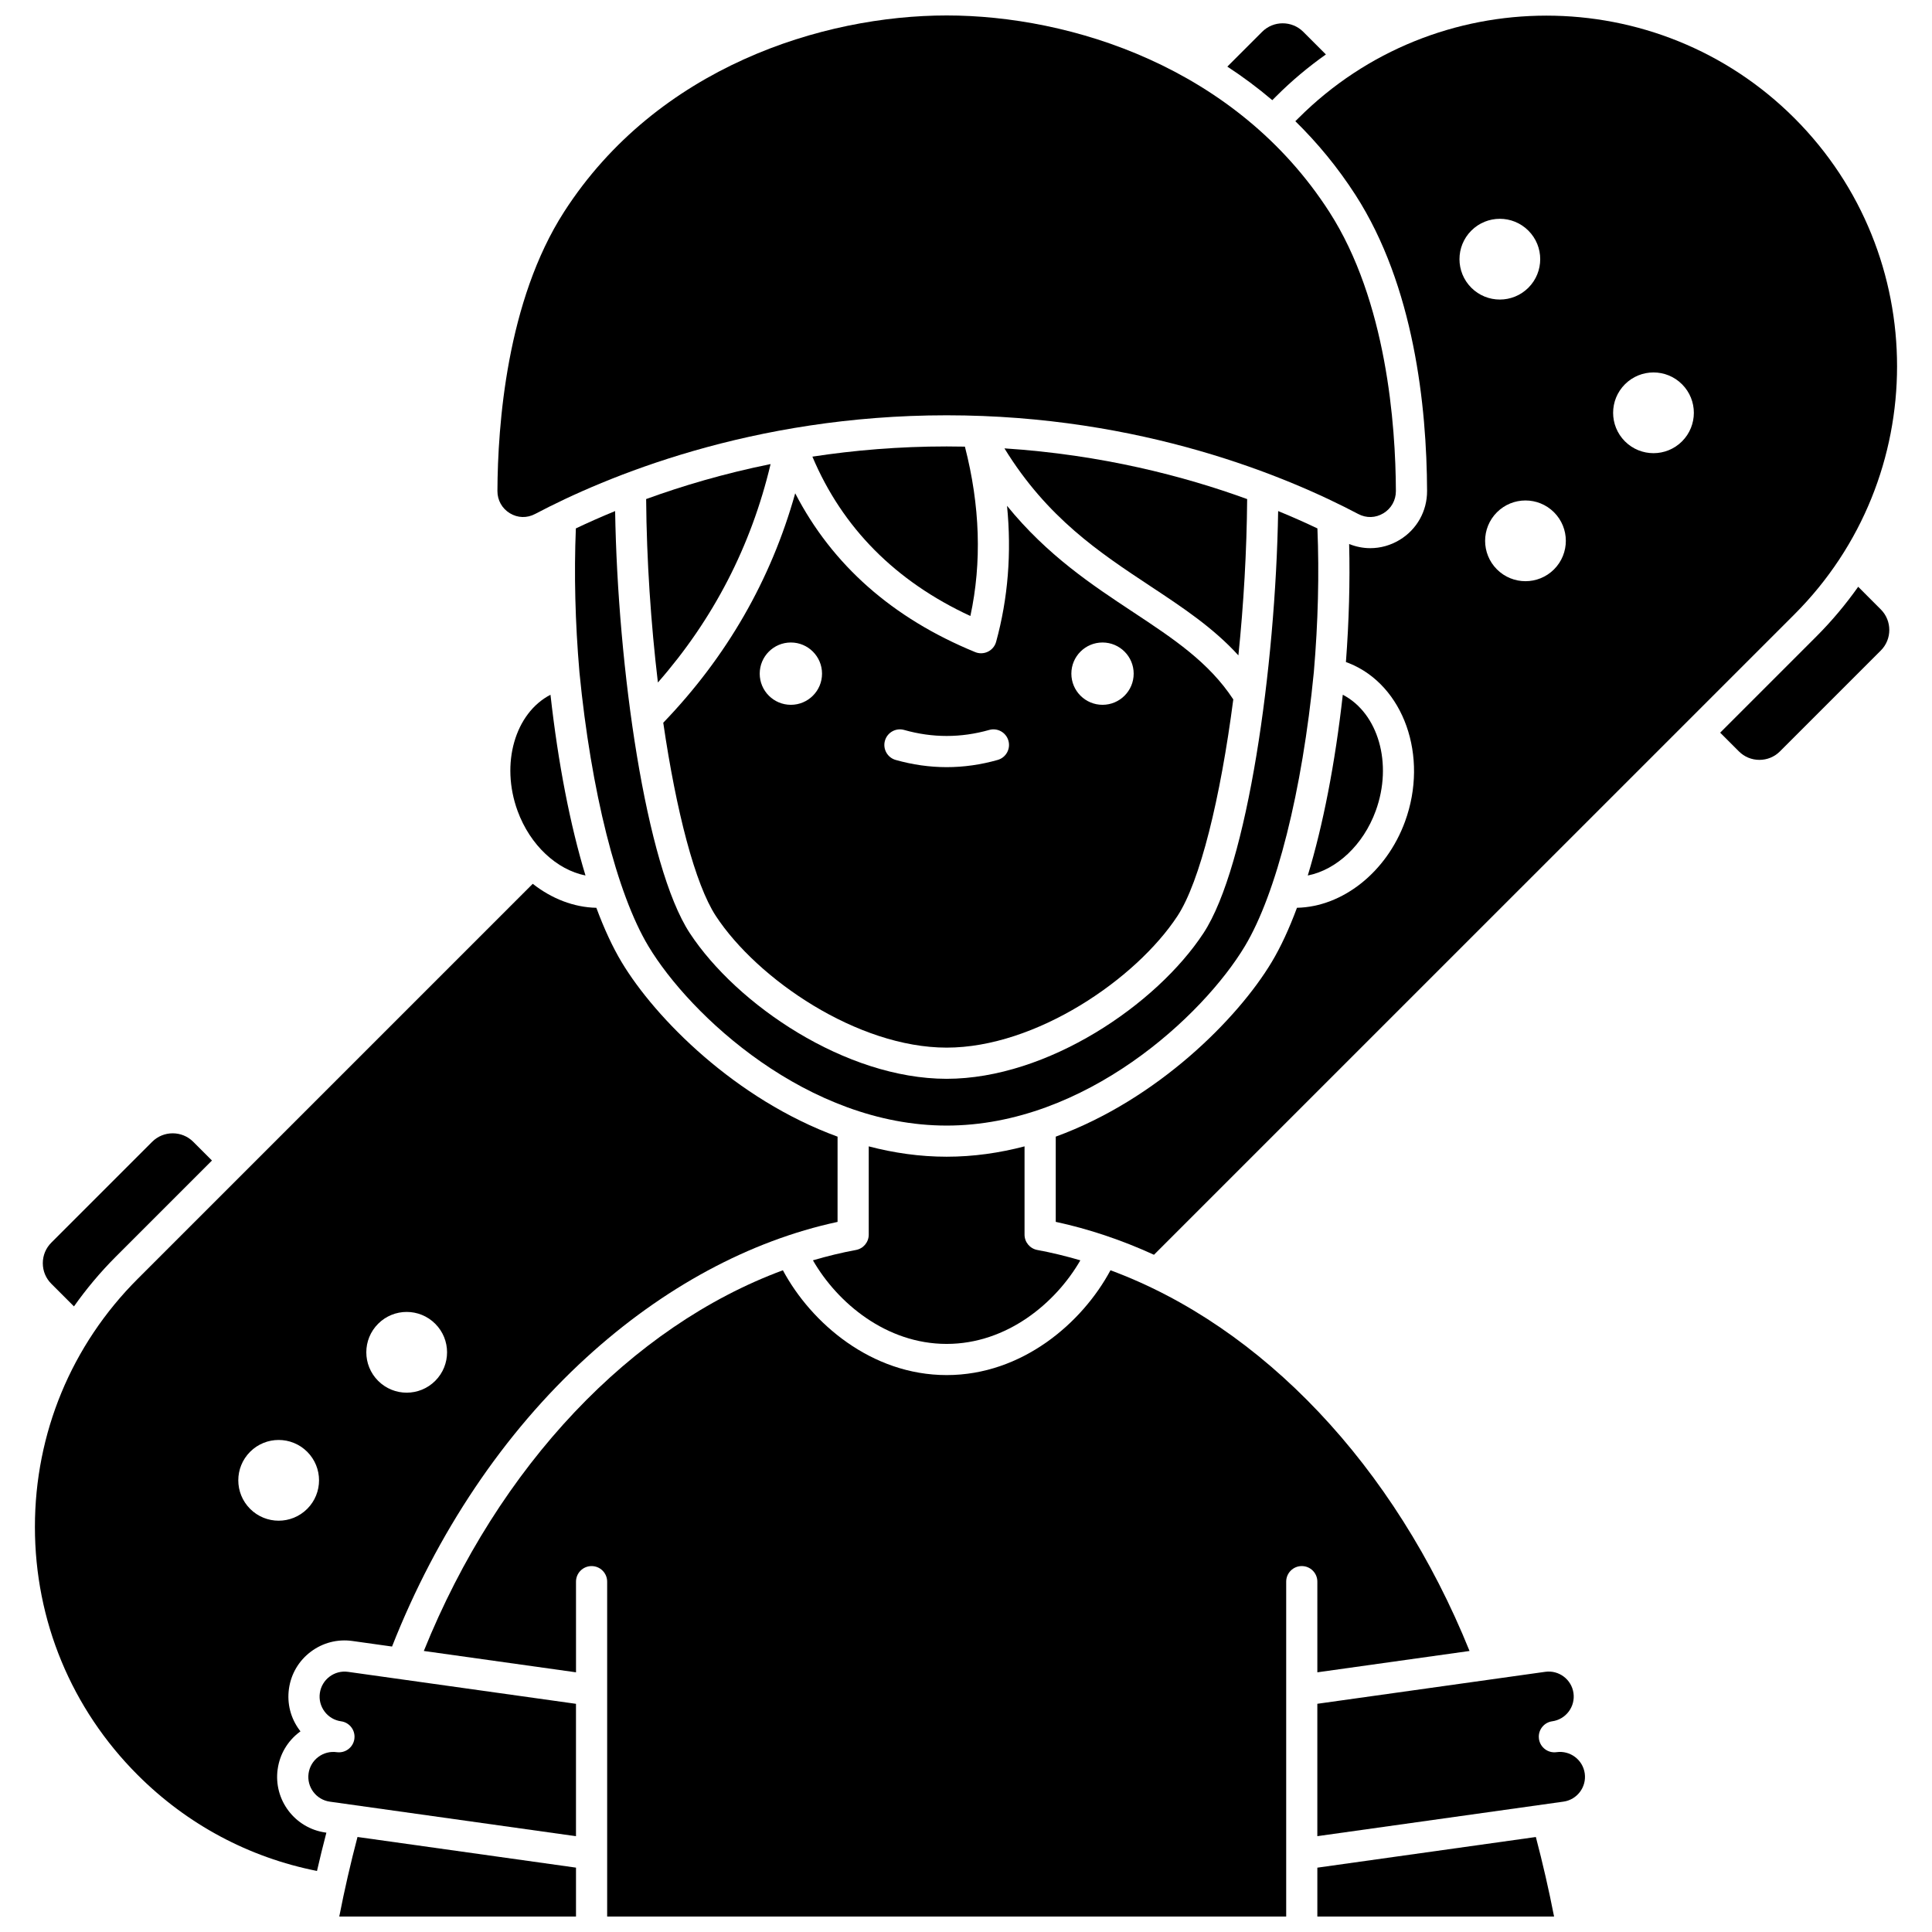
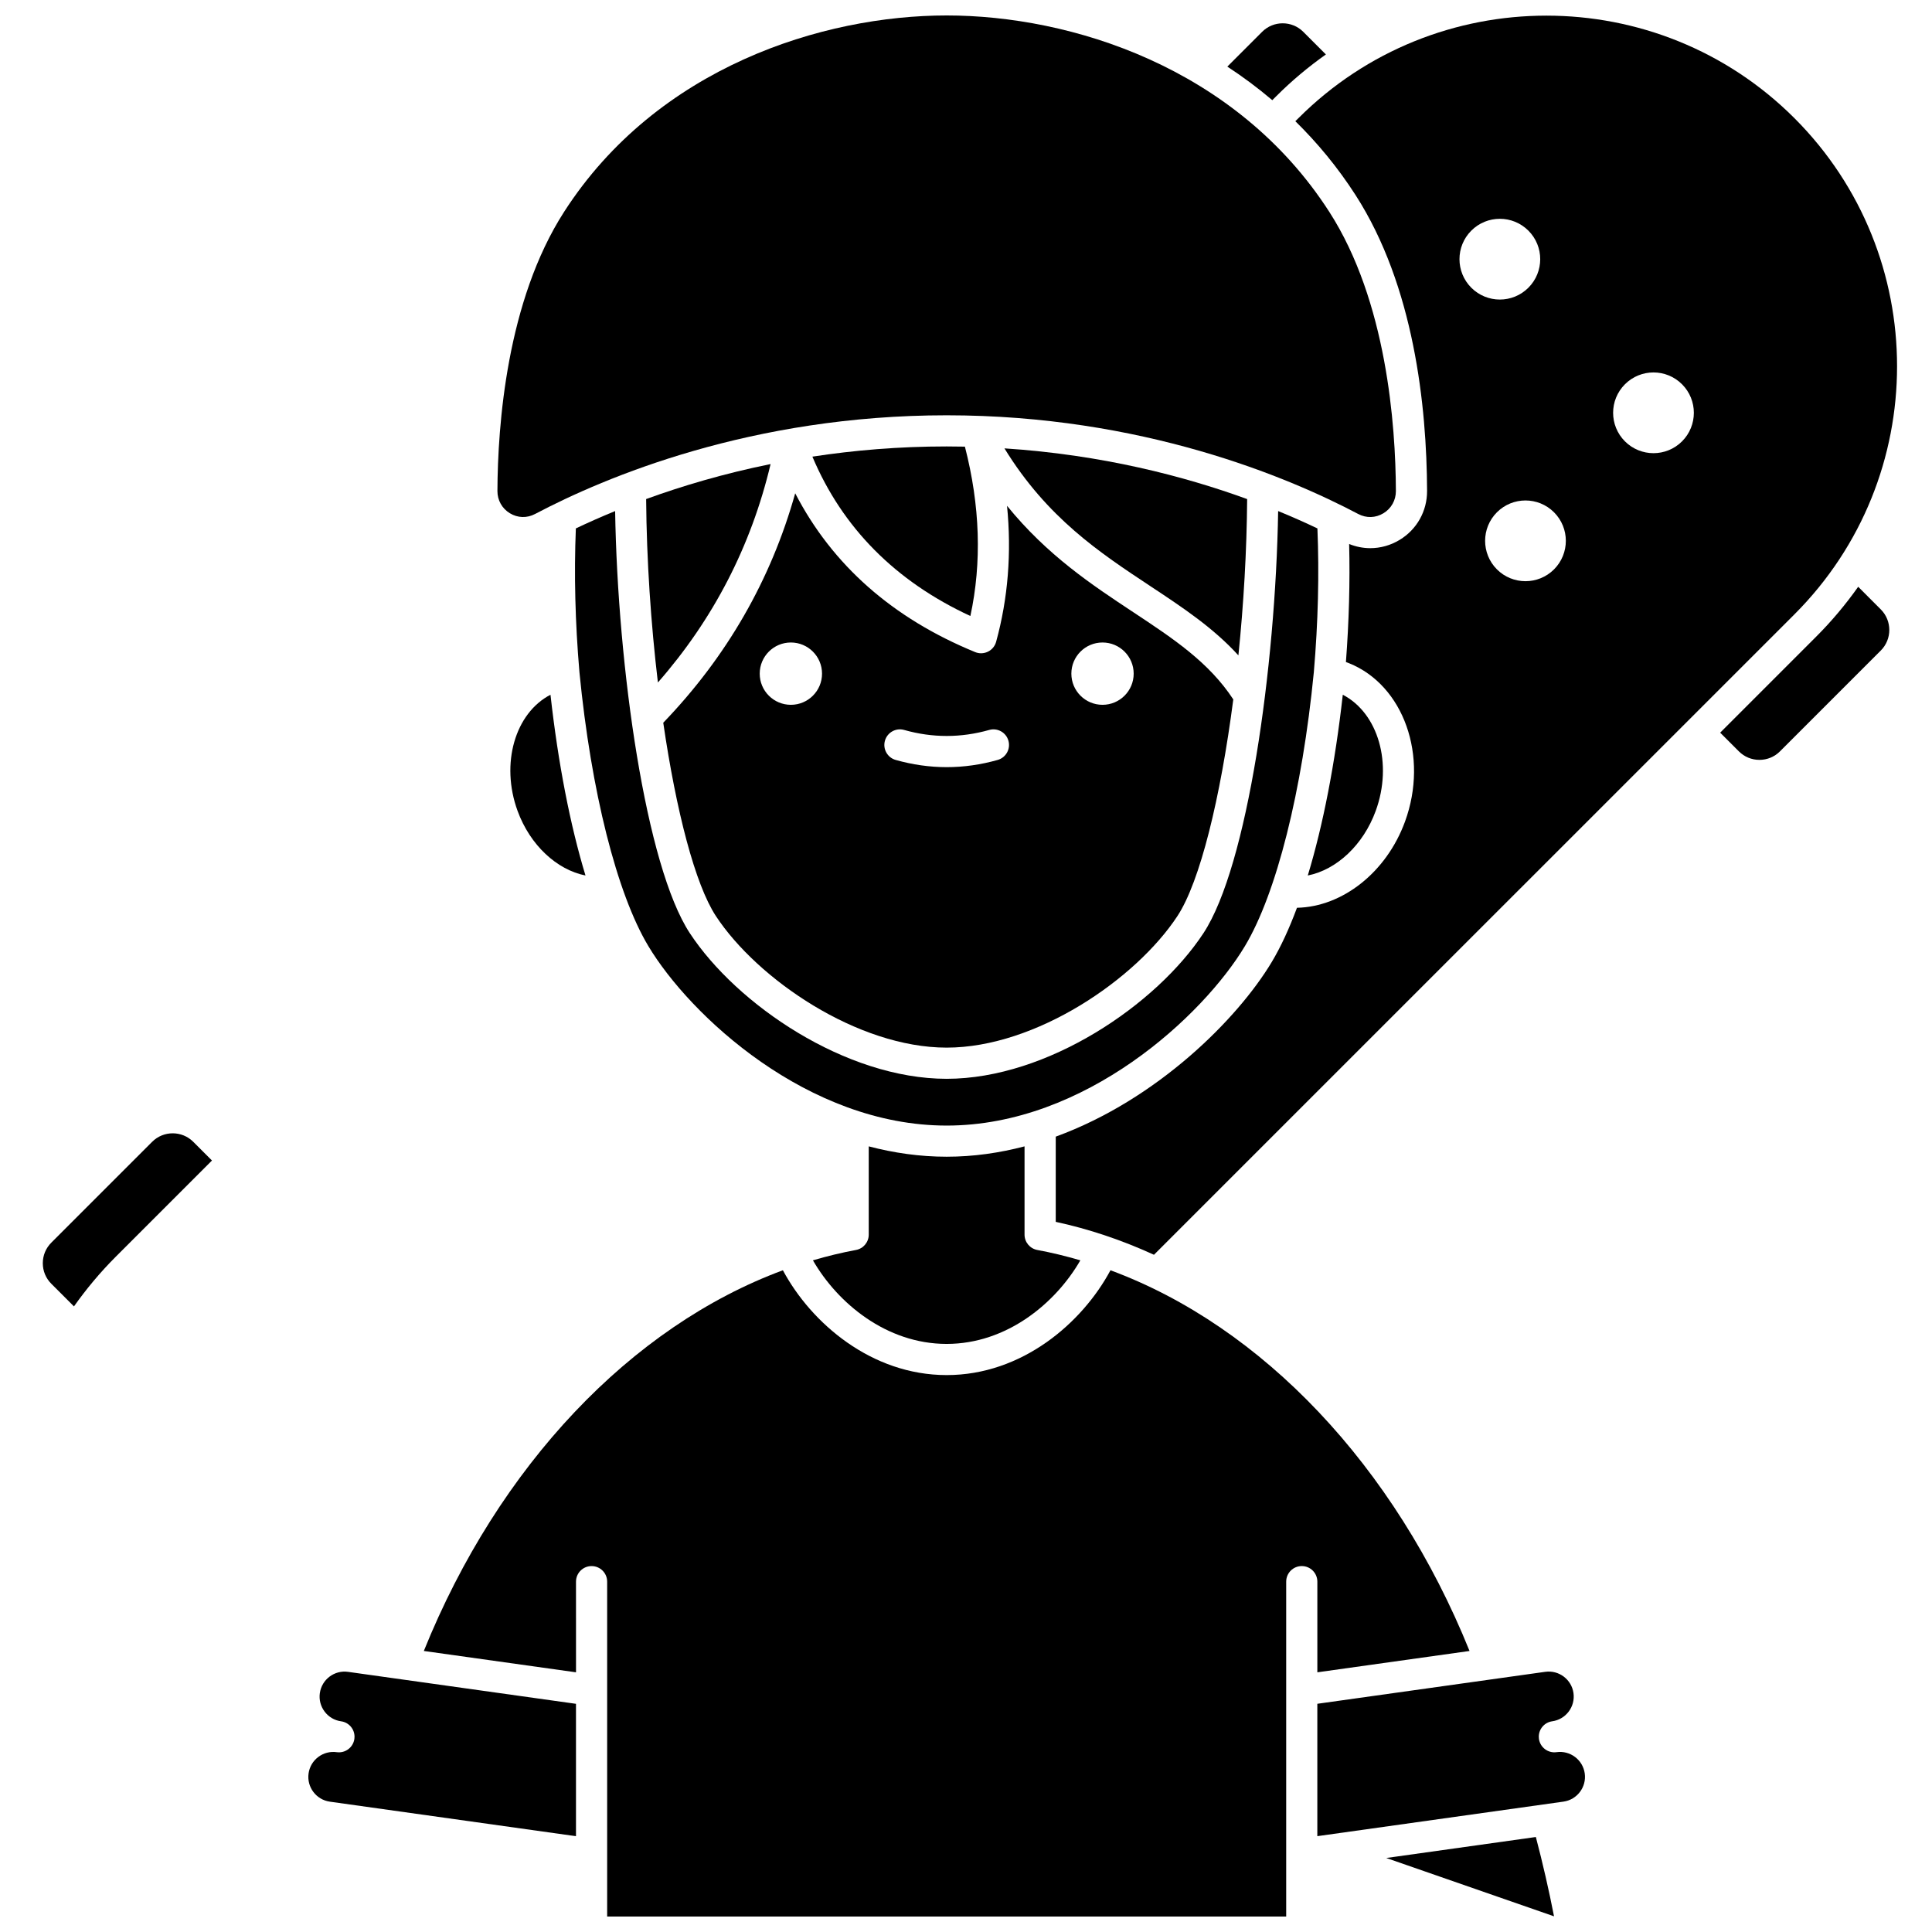
<svg xmlns="http://www.w3.org/2000/svg" width="800px" height="800px" version="1.1" viewBox="144 144 512 512">
  <defs>
    <clipPath id="e">
      <path d="m275 148.09h239v133.91h-239z" />
    </clipPath>
    <clipPath id="d">
      <path d="m423 148.09h224v328.91h-224z" />
    </clipPath>
    <clipPath id="c">
-       <path d="m493 630h63v21.902h-63z" />
+       <path d="m493 630h63v21.902z" />
    </clipPath>
    <clipPath id="b">
-       <path d="m233 630h64v21.902h-64z" />
-     </clipPath>
+       </clipPath>
    <clipPath id="a">
      <path d="m256 480h278v171.9h-278z" />
    </clipPath>
  </defs>
  <g clip-path="url(#e)">
    <path d="m279.11 280.01c2.09 1.27 4.535 1.34 6.703 0.195 18.516-9.766 57.305-26.148 109.06-26.148 51.758 0 90.547 16.387 109.06 26.152 2.164 1.145 4.609 1.074 6.699-0.195 2.07-1.254 3.301-3.453 3.293-5.879-0.066-17.492-2.449-50.363-17.648-73.988-24.695-38.375-68.57-52.051-101.4-52.051-32.828 0-76.703 13.676-101.39 52.051-15.199 23.621-17.59 56.492-17.664 73.98-0.008 2.43 1.219 4.629 3.289 5.883z" />
  </g>
  <path d="m448.88 299.35c8.492 5.613 16.633 11 23.309 18.332 1.383-13.5 2.215-27.668 2.32-41.422-16.723-6.09-38.539-11.762-64.32-13.438 11.336 18.441 25.219 27.621 38.691 36.527z" />
  <path d="m508.58 358.89c4.578-12.539 0.648-25.91-8.727-30.777-2.035 18.211-5.231 34.586-9.277 47.902 7.59-1.504 14.684-8.027 18.004-17.125z" />
  <path d="m394.87 500.15c15.98 0 28.914-10.836 35.434-22.152-3.769-1.102-7.57-2.035-11.406-2.742-1.961-0.363-3.383-2.07-3.383-4.062v-23.395c-6.629 1.738-13.535 2.742-20.645 2.742s-14.016-1.004-20.645-2.742v23.395c0 1.992-1.422 3.699-3.383 4.062-3.836 0.707-7.637 1.637-11.406 2.742 6.519 11.316 19.453 22.152 35.434 22.152z" />
  <path d="m318.35 324.87c14.699-16.77 24.719-36.184 29.863-57.887-12.484 2.531-23.539 5.836-32.98 9.273 0.125 16.219 1.262 33.02 3.117 48.613z" />
  <g clip-path="url(#d)">
    <path d="m487.28 176.12c5.836 5.727 11.219 12.211 15.945 19.555 15.516 24.113 18.875 55.957 18.965 78.422 0.02 5.356-2.699 10.207-7.269 12.977-2.41 1.461-5.098 2.195-7.789 2.195-1.891 0-3.785-0.375-5.594-1.105 0.246 10.02-0.039 20.5-0.855 31.285 0.266 0.098 0.531 0.191 0.797 0.297 14.523 5.824 21.191 24.648 14.867 41.969-4.926 13.488-16.609 22.613-28.637 22.855-2.074 5.582-4.32 10.434-6.707 14.41-8.953 14.922-30.227 36.387-57.219 46.242v22.582c8.77 1.887 17.488 4.816 26.031 8.723l169.74-169.73c36.246-36.246 36.246-95.223 0-131.47-36.246-36.246-95.223-36.246-131.47 0zm87.348 69.715c4.18-4.18 10.949-4.18 15.129 0 4.176 4.18 4.176 10.949 0 15.129-4.18 4.176-10.949 4.176-15.129 0-4.18-4.18-4.18-10.953 0-15.129zm-18.797 33.926c4.176 4.18 4.176 10.949 0 15.129-4.18 4.176-10.949 4.176-15.129 0-4.176-4.18-4.176-10.949 0-15.129 4.176-4.176 10.949-4.176 15.129 0zm-21.922-74.641c4.18-4.18 10.949-4.18 15.129 0 4.18 4.176 4.18 10.949 0 15.129-4.18 4.18-10.949 4.18-15.129 0-4.176-4.18-4.176-10.953 0-15.129z" />
  </g>
  <path d="m401.16 307.25c3.062-14.191 2.574-29.258-1.449-44.887-1.598-0.031-3.207-0.051-4.836-0.051-12.715 0-24.609 1.023-35.582 2.703 7.949 18.848 21.992 33.031 41.867 42.234z" />
  <path d="m394.87 442.29c36.797 0 68.012-29.168 79.039-47.551 8.359-13.934 15.191-41.074 18.27-72.609 1.133-13.23 1.445-26.039 0.949-38.094-3.109-1.48-6.582-3.031-10.406-4.598-0.676 41.422-8.113 94.078-19.793 111.86-12.461 18.965-41.316 38.582-68.043 38.598h-0.008-0.02-0.008c-26.727-0.016-55.582-19.633-68.043-38.598-11.68-17.781-19.117-70.438-19.793-111.86-3.824 1.566-7.293 3.121-10.406 4.598-0.496 12.059-0.188 24.871 0.953 38.141 3.074 31.484 9.906 58.629 18.266 72.562 11.035 18.387 42.246 47.551 79.043 47.551z" />
  <path d="m281.16 358.89c3.32 9.098 10.418 15.621 18 17.125-4.047-13.324-7.246-29.699-9.277-47.898-9.375 4.863-13.301 18.234-8.723 30.773z" />
  <path d="m319.77 335.53c3.422 23.441 8.449 42.855 13.945 51.227 11.02 16.77 37.531 34.871 61.16 34.875 23.629-0.004 50.141-18.105 61.16-34.875 5.977-9.094 11.398-31.227 14.801-57.406-6.473-9.855-15.785-16.027-26.508-23.117-10.883-7.191-22.809-15.074-33.453-28.188 1.23 12.441 0.273 24.504-2.891 36.039-0.312 1.141-1.098 2.09-2.16 2.613-0.574 0.281-1.199 0.426-1.824 0.426-0.531 0-1.062-0.102-1.566-0.309-21.898-8.969-37.879-23.105-47.695-42.086-6.422 22.934-18.148 43.332-34.969 60.801zm116.41-21.262c4.562 0 8.258 3.699 8.258 8.258 0 4.562-3.699 8.258-8.258 8.258-4.562 0-8.258-3.699-8.258-8.258-0.004-4.559 3.695-8.258 8.258-8.258zm-57.66 26.027c0.621-2.195 2.902-3.473 5.098-2.848 7.484 2.121 15.039 2.121 22.527 0 2.195-0.625 4.477 0.652 5.098 2.848 0.621 2.195-0.652 4.477-2.848 5.098-4.473 1.27-9.023 1.91-13.516 1.91-4.492 0-9.039-0.645-13.516-1.91-2.188-0.621-3.465-2.902-2.844-5.098zm-16.672-17.77c0 4.562-3.699 8.258-8.258 8.258-4.562 0-8.258-3.699-8.258-8.258 0-4.562 3.699-8.258 8.258-8.258s8.258 3.699 8.258 8.258z" />
  <path d="m482.24 169.48c4.125-4.125 8.527-7.789 13.137-11.051l-6-6c-3.004-3-7.894-3.004-10.898 0l-9.223 9.223c4.102 2.68 8.082 5.641 11.914 8.895z" />
  <g clip-path="url(#c)">
    <path d="m493.11 638.95v12.957h62.734c-1.383-7.102-3.008-14.16-4.828-21.082z" />
  </g>
  <path d="m228.76 592.69c-0.246 1.75 0.207 3.492 1.27 4.906s2.613 2.324 4.367 2.57c2.066 0.289 3.555 2.059 3.555 4.086 0 0.191-0.012 0.383-0.039 0.578-0.316 2.258-2.406 3.828-4.664 3.516-1.754-0.242-3.492 0.207-4.906 1.27-1.41 1.062-2.324 2.613-2.57 4.367-0.508 3.613 2.019 6.969 5.637 7.477l65.23 9.152v-35.082l-60.406-8.473c-3.613-0.512-6.969 2.019-7.473 5.633z" />
  <g clip-path="url(#b)">
    <path d="m233.91 651.9h62.734v-12.957l-57.906-8.125c-1.82 6.926-3.445 13.98-4.828 21.082z" />
  </g>
  <path d="m556.5 608.34c-2.258 0.32-4.348-1.258-4.664-3.516-0.027-0.195-0.039-0.387-0.039-0.578 0-2.027 1.492-3.797 3.555-4.086 1.75-0.246 3.301-1.16 4.367-2.57 1.062-1.414 1.516-3.152 1.27-4.906-0.508-3.613-3.863-6.144-7.477-5.637l-60.406 8.473v35.082l65.23-9.152c3.613-0.508 6.144-3.859 5.637-7.477-0.504-3.609-3.856-6.137-7.473-5.633z" />
  <g clip-path="url(#a)">
    <path d="m493.11 587.18 40.332-5.656c-19.832-49.125-54.988-86.031-95.156-100.89-7.477 13.961-23.422 27.777-43.406 27.777s-35.93-13.816-43.406-27.777c-40.168 14.863-75.324 51.77-95.156 100.89l40.332 5.656-0.004-24.023c0-2.281 1.848-4.129 4.129-4.129s4.129 1.848 4.129 4.129v88.742h179.95v-88.746c0-2.281 1.848-4.129 4.129-4.129s4.129 1.848 4.129 4.129z" />
  </g>
-   <path d="m217.59 612.83c0.551-3.938 2.606-7.422 5.777-9.812 0.086-0.066 0.176-0.133 0.262-0.195-0.066-0.086-0.133-0.172-0.199-0.258-2.394-3.172-3.406-7.09-2.856-11.023 0.551-3.938 2.606-7.422 5.777-9.812 3.176-2.391 7.09-3.406 11.023-2.856l10.52 1.477c11.879-30.164 29.625-56.602 51.492-76.582 20.309-18.555 43.258-30.938 66.574-35.953l0.004-22.59c-26.992-9.855-48.27-31.324-57.219-46.242-2.387-3.977-4.633-8.828-6.707-14.41-5.965-0.121-11.844-2.414-16.855-6.359l-104.7 104.7c-17.559 17.559-27.23 40.902-27.23 65.734s9.672 48.176 27.23 65.734c13.117 13.117 29.48 21.859 47.523 25.438 0.773-3.41 1.613-6.789 2.488-10.148l-0.242-0.035c-8.125-1.141-13.809-8.676-12.668-16.801zm26.621-118.02c4.18-4.18 10.949-4.18 15.129 0 4.18 4.176 4.18 10.949 0 15.129-4.18 4.18-10.949 4.18-15.129 0-4.18-4.18-4.18-10.953 0-15.129zm-33.926 33.926c4.18-4.176 10.949-4.176 15.129 0 4.18 4.18 4.18 10.949 0 15.129-4.18 4.18-10.949 4.18-15.129 0-4.18-4.18-4.18-10.953 0-15.129z" />
  <path d="m163.6 490.21c3.262-4.606 6.93-9.012 11.051-13.137l25.523-25.523-4.957-4.957c-3.004-3.004-7.894-3.004-10.898 0l-26.719 26.719c-1.457 1.457-2.258 3.391-2.258 5.449 0 2.059 0.801 3.992 2.258 5.449z" />
  <path d="m636.44 299.5c-3.262 4.606-6.93 9.012-11.051 13.137l-25.527 25.527 4.953 4.953c1.457 1.457 3.391 2.258 5.449 2.258s3.992-0.801 5.449-2.258l26.719-26.719c3.004-3.004 3.004-7.894 0-10.898z" />
</svg>